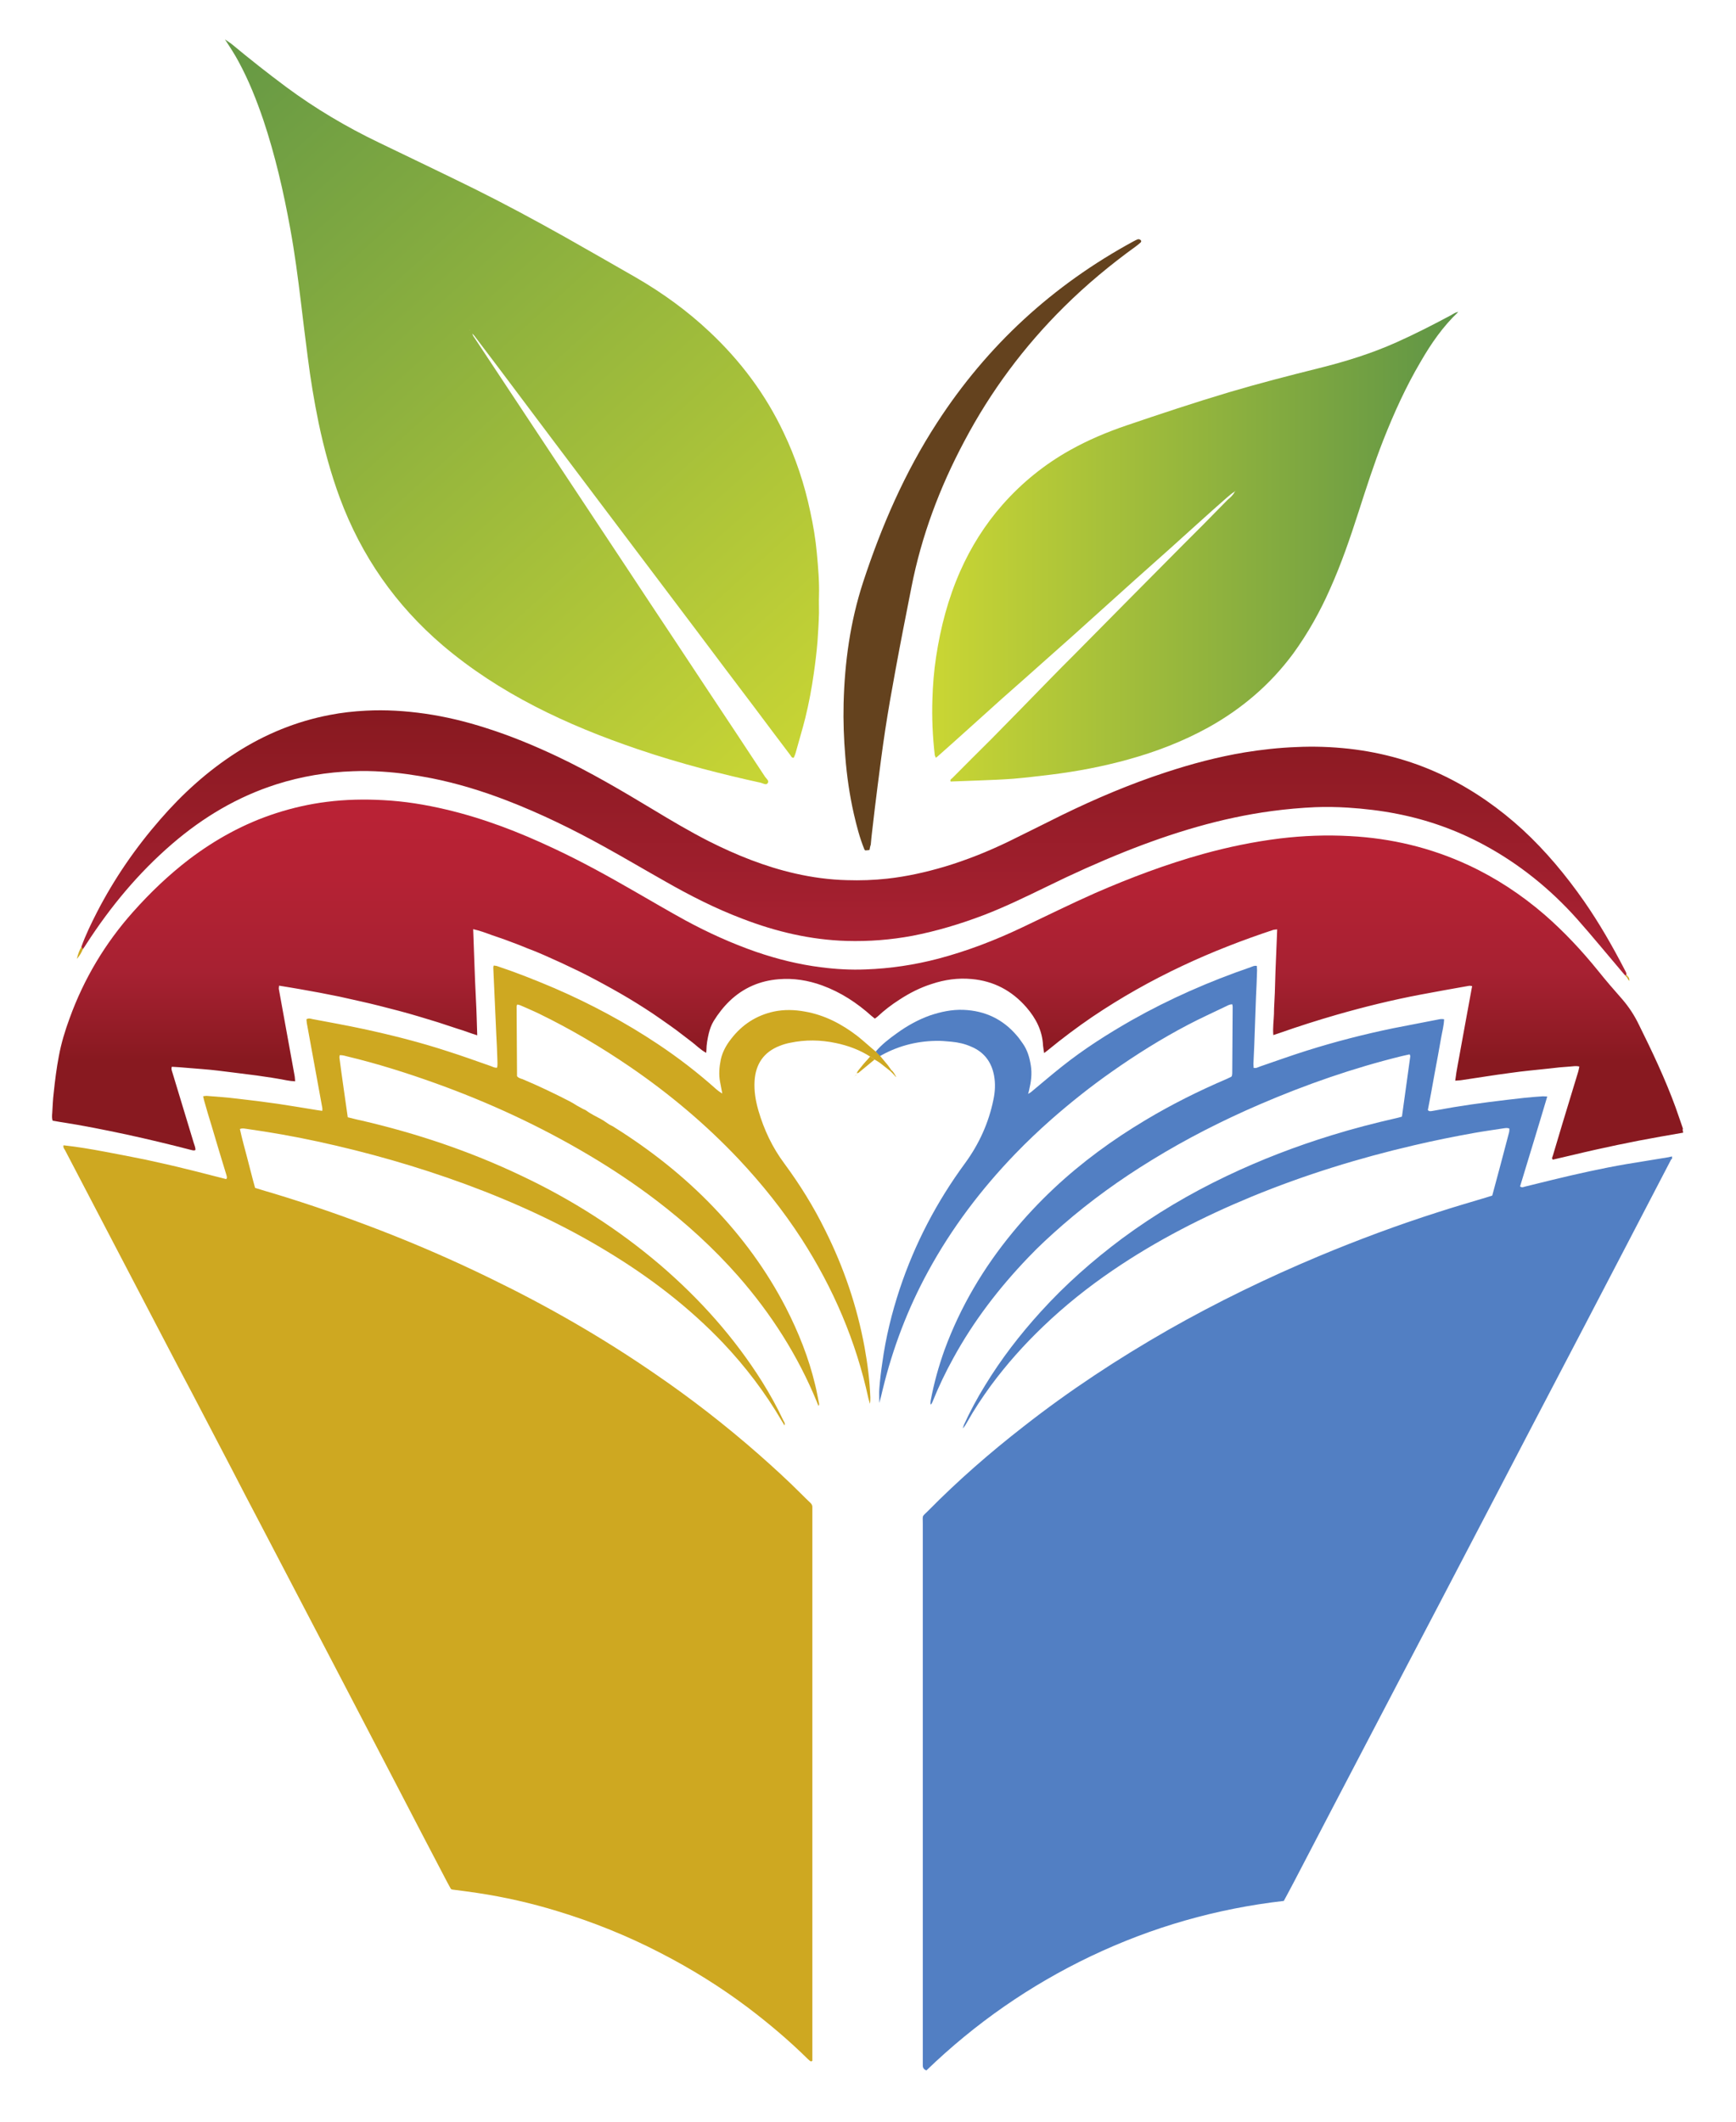
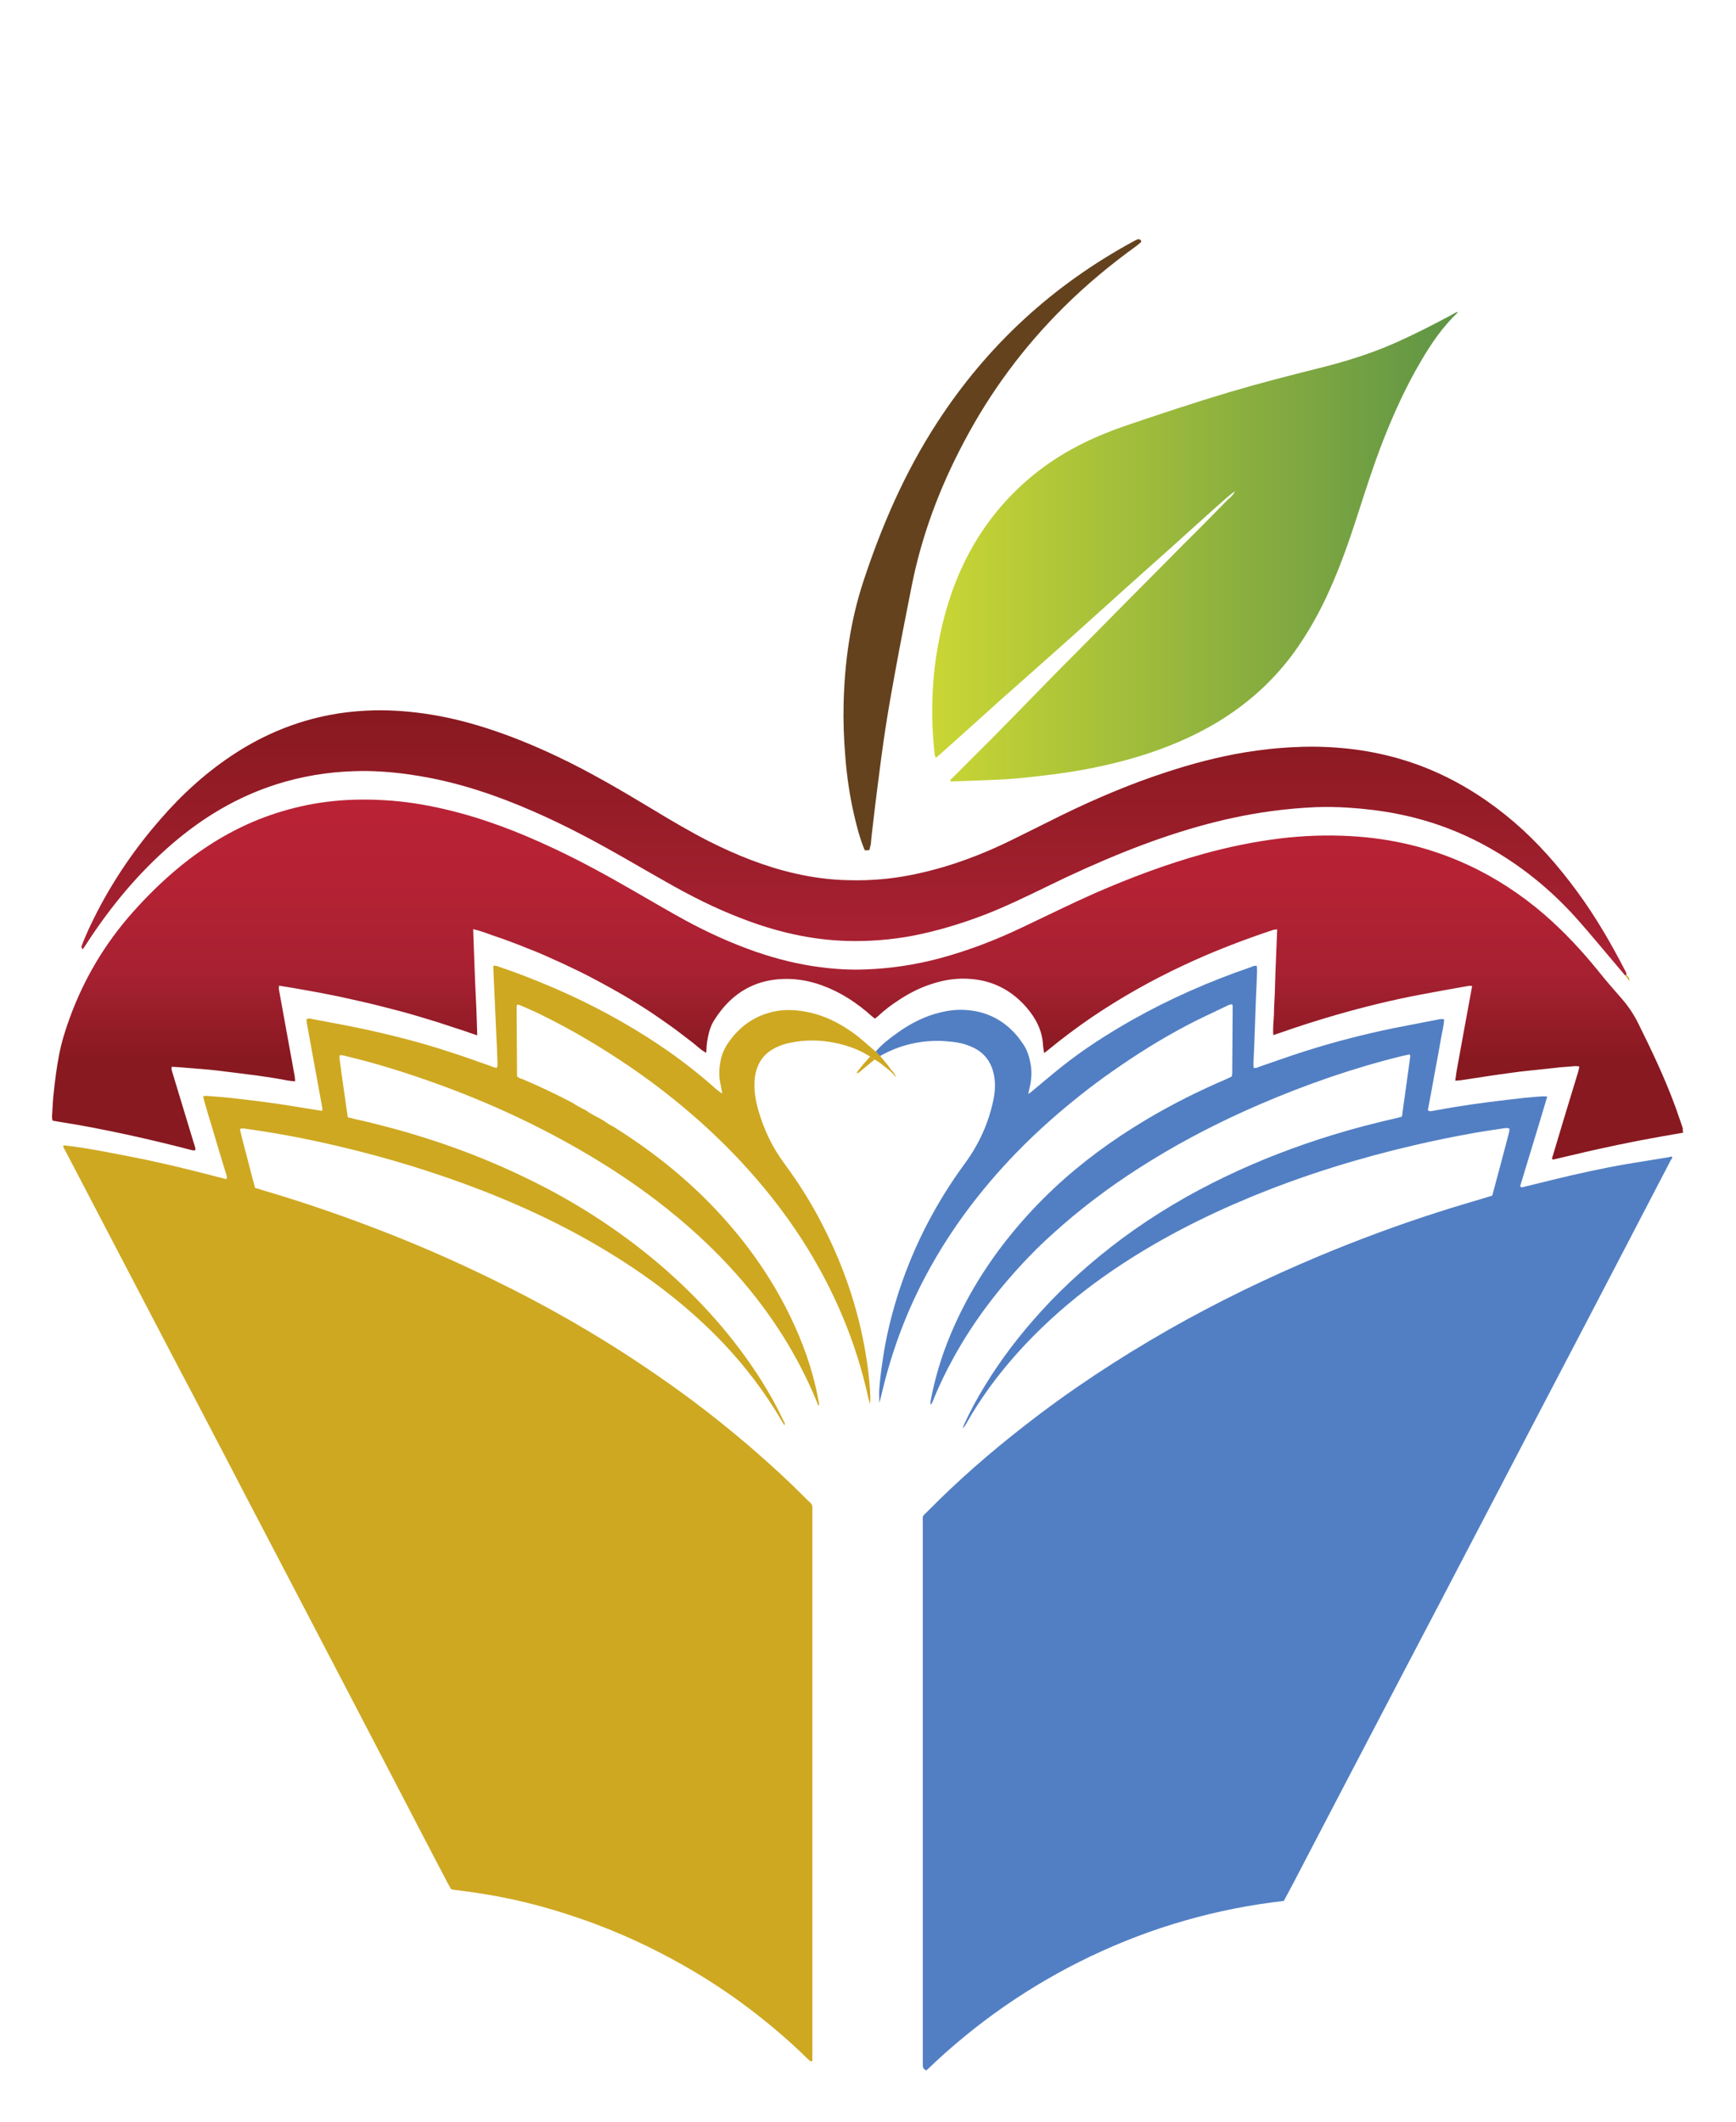
<svg xmlns="http://www.w3.org/2000/svg" data-bbox="24.311 18.4 762.189 949.1" viewBox="0 0 811.2 991.7" data-type="ugc">
  <g>
    <switch>
      <g>
        <linearGradient y2="541.932" x2="405.184" y1="373.192" x1="405.184" gradientUnits="userSpaceOnUse" id="3dfc39d7-b54d-4b5d-b4b7-ff03590cdb1a">
          <stop offset="0" stop-color="#ba2235" />
          <stop offset=".221" stop-color="#b52234" />
          <stop offset=".478" stop-color="#a72132" />
          <stop offset=".726" stop-color="#881920" />
        </linearGradient>
        <path d="M786.5 529.3c-7 1.2-13.8 2.4-20.6 3.7-6.7 1.3-13.4 2.7-20.1 4.2-6.8 1.5-13.5 3.2-20.2 4.7-.6-.6-.2-1.2 0-1.8 3-10.1 6-20.1 9.1-30.2.9-3.1 1.9-6.1 2.8-9.2.2-.7.3-1.4.5-2.3-1.5-.4-3-.1-4.4 0-3.2.2-6.4.5-9.5.9-6.2.7-12.4 1.2-18.5 2.1-7.7 1-15.4 2.3-23 3.4-.8.1-1.6.1-2.6.2.6-5.1 1.7-9.9 2.5-14.7.9-4.9 1.8-9.9 2.7-14.8.9-4.8 1.8-9.7 2.7-14.7-.6-.1-1.1-.2-1.6-.1-7.5 1.3-15.1 2.7-22.6 4.1-13.2 2.5-26.2 5.7-39.1 9.4-9 2.6-17.8 5.4-26.6 8.5-.9.3-1.9.6-3 1-.3-3.5.2-6.7.3-9.9 0-3.3.3-6.6.4-9.8l.3-9.9c.1-3.3.3-6.6.4-9.8.1-3.3.3-6.5.4-10-.7.1-1.2.1-1.7.2-14.5 4.8-28.7 10.3-42.5 16.8-14.7 6.9-28.7 14.8-42.2 23.9-7.2 4.9-14.1 10.1-20.8 15.6-.5.4-1 .8-1.7 1.3-.2-1.4-.4-2.4-.5-3.4-.3-7-3.3-12.8-7.8-18-6.8-7.8-15.3-12.3-25.6-13.2-6.4-.6-12.6.3-18.6 2.3-5.4 1.7-10.5 4.3-15.2 7.4-3.6 2.3-7 4.9-10.2 7.9-.3.3-.7.5-1.2.9l-1.5-1.2c-6.9-6.2-14.4-11.1-23.1-14.3-6.6-2.4-13.4-3.5-20.4-2.9-8.7.7-16.4 4-22.8 10.1-2.9 2.8-5.4 6-7.5 9.4-1.1 1.8-1.8 3.8-2.3 5.8-.6 2.6-1.1 5.2-1.1 7.8 0 .3-.1.7-.1 1.3-2.8-1.5-4.7-3.6-7-5.3-2.4-1.8-4.8-3.7-7.2-5.5-2.4-1.7-4.7-3.4-7.2-5.1-2.4-1.7-4.8-3.3-7.3-4.9-2.5-1.6-4.9-3.1-7.4-4.6-2.6-1.5-5.2-3.1-7.8-4.5-2.5-1.4-5.1-2.8-7.7-4.2-2.6-1.4-5.2-2.7-7.8-4-2.7-1.3-5.4-2.6-8.2-3.9-2.7-1.2-5.3-2.4-8-3.6-2.7-1.2-5.4-2.3-8.1-3.3-2.7-1.1-5.4-2.2-8.2-3.2-2.8-1.1-5.7-2-8.5-3-2.7-1-5.4-2-8.5-2.7.2 5.7.4 11.1.6 16.6.2 5.5.4 10.9.7 16.4.3 5.4.4 10.9.6 16.6-3.3-1-6.2-2.2-9.3-3.1-3-1-6.1-2-9.1-3-3-.9-5.9-1.8-8.9-2.7-3.1-.9-6.1-1.8-9.2-2.6l-9.3-2.4c-3.1-.8-6.2-1.5-9.3-2.2-3.1-.7-6.2-1.4-9.4-2.1-3-.6-6.1-1.2-9.1-1.8-3.1-.6-6.3-1.1-9.4-1.7-3.1-.5-6.3-1.1-9.6-1.6 0 .6-.2 1.1-.1 1.6 2.4 13.4 4.9 26.8 7.3 40.2.2.9.2 1.8.3 2.9-2.7-.1-5-.7-7.4-1.1-2.3-.4-4.7-.8-7-1.1-2.4-.4-4.9-.7-7.3-1-2.4-.3-4.7-.6-7.1-.9-2.4-.3-4.9-.6-7.3-.9-2.4-.3-4.7-.5-7.1-.7-2.5-.2-4.9-.4-7.4-.6-2.4-.2-4.7-.4-7-.5-.4 1 0 1.8.2 2.5 3.3 11 6.7 22 10 33 .3 1.1.9 2.2.8 3.4-.7.4-1.4.1-1.9 0-10-2.6-20-5-30.1-7.2-10.3-2.2-20.7-4.3-31.2-5.9-1.2-.2-2.3-.4-3.5-.6-.4-1.2-.3-2.4-.2-3.5.2-3.2.3-6.4.7-9.6.6-5.7 1.3-11.4 2.4-17.1 1.1-6 2.9-11.9 5-17.6 6.7-18.5 16.6-35.1 29.7-49.8 8-9 16.6-17.2 26.1-24.5 12.4-9.4 25.8-16.8 40.7-21.6 7.7-2.5 15.7-4.3 23.7-5.3 8.7-1.1 17.5-1.3 26.3-.8 10 .5 19.8 2.1 29.5 4.4 17.4 4.1 34 10.5 50.1 18.1 13.1 6.1 25.7 13.1 38.2 20.3 7.8 4.5 15.5 9 23.3 13.3 10.7 5.8 21.7 10.8 33.2 14.8 9.9 3.4 20 5.9 30.3 7.2 7 .9 14 1.3 21 1 11.4-.4 22.7-2.1 33.8-5 13.6-3.6 26.6-8.6 39.2-14.6 11.4-5.4 22.7-11 34.2-16.1 16.3-7.1 33-13.4 50.2-18.2 11.9-3.3 24-5.8 36.2-7.3 10.8-1.3 21.7-1.7 32.5-1.1 19.3 1 37.9 5.4 55.5 13.6 12.9 6 24.7 13.8 35.5 23.1 9.2 8 17.5 16.9 25.1 26.3 3.6 4.5 7.4 8.9 11.2 13.2 3.2 3.7 5.8 7.7 7.9 12.1 6.2 12.5 12.2 25.2 17 38.3 1.2 3.3 2.3 6.7 3.5 10.1-.2.3-.1 1 .1 1.9z" fill="url(#3dfc39d7-b54d-4b5d-b4b7-ff03590cdb1a)" />
        <linearGradient y2="355.509" x2="383.345" y1="10.661" x1="72.188" gradientUnits="userSpaceOnUse" id="5b1d6397-468f-47f6-b275-6dc357a6a323">
          <stop offset="0" stop-color="#5e9446" />
          <stop offset="1" stop-color="#cad634" />
        </linearGradient>
-         <path d="M105.1 18.4c1.1.8 2.3 1.5 3.3 2.3 8.3 6.9 16.8 13.6 25.4 20 13.5 10 28 18.6 43.2 25.9 14.9 7.2 29.8 14.3 44.6 21.6 14.3 7.1 28.4 14.7 42.3 22.5 11.1 6.3 22.2 12.6 33.3 19 12.4 7.2 23.9 15.5 34.3 25.3 14.5 13.6 26.2 29.2 34.7 47.2 5.6 11.7 9.7 24 12.4 36.8 1.4 6.4 2.5 12.9 3.1 19.5.6 6.6 1.2 13.3 1 19.9-.1 2.6 0 5.3 0 8-.1 4.5-.4 8.9-.7 13.4-.4 4.9-1 9.8-1.7 14.7-1 7.1-2.3 14.1-4 21-1.4 5.6-3.1 11.1-4.6 16.6-.2.7-.5 1.3-.8 2-.9.1-1.2-.6-1.5-1.1-5.7-7.5-11.3-15-17-22.6-9.1-12-18.2-24.1-27.2-36.1-15-19.8-29.9-39.7-44.9-59.5-15.4-20.4-30.8-40.9-46.1-61.3-4.1-5.5-8.3-10.9-12.4-16.4-.3-.4-.7-.8-1.1-1.2.2.9.8 1.7 1.3 2.4 7.1 10.7 14.2 21.5 21.3 32.2 17 25.7 34 51.3 51 77 6.6 10 13.2 20 19.8 29.9 5.6 8.5 11.2 16.9 16.8 25.4 8.9 13.4 17.8 26.8 26.6 40.2.6.9 2.1 1.9 1.2 3-.7 1-2.1.1-3.1-.2-9.2-2-18.3-4.2-27.4-6.6-10.1-2.7-20.2-5.7-30.2-9.1-16.5-5.6-32.7-12.1-48.2-20.1-15.3-7.9-29.7-17.2-42.9-28.4-22-18.8-38-41.7-48.1-68.9-4.2-11.4-7.4-23.1-9.9-35-2.1-10.2-3.8-20.5-5.1-30.8-1.1-8.6-2.2-17.2-3.2-25.8-1.4-11.5-2.9-23-5-34.4-3.1-17.1-7-34-12.5-50.5-3.2-9.4-6.8-18.5-11.5-27.2-1.9-3.6-4.2-7.1-6.5-10.6zm114.6 136c0 .1.1.2 0 0 .1.2 0 .1 0 0s0-.1-.1-.2c0 0-.1 0-.1-.1 0 .1.1.2.2.3zm-1.1-1.6.1.1-.1-.1c-.2-.2-.4-.4-.6-.5-.1-.1-.1-.2-.2-.3.1.1.1.2.2.3.2.1.4.3.6.5z" fill="url(#5b1d6397-468f-47f6-b275-6dc357a6a323)" />
        <linearGradient y2="255.328" x2="681.502" y1="255.328" x1="435.674" gradientUnits="userSpaceOnUse" id="66ea234a-6576-4cd6-9ec9-2adc1f24d809">
          <stop offset="0" stop-color="#cad634" />
          <stop offset="1" stop-color="#5e9446" />
        </linearGradient>
        <path d="M573.1 232.7c-8.8 7.7-17.4 15.6-26.1 23.4-11.3 10-22.5 20.1-33.7 30.2-8.2 7.4-16.4 14.8-24.7 22.1-6.7 6-13.5 12-20.3 18-5.7 5.1-11.4 10.3-17.1 15.4-4.3 3.9-8.7 7.8-13.1 11.7-.2.2-.4.3-.8.6-.2-.5-.4-.8-.5-1.2-1-8.7-1.4-17.5-1.1-26.2.2-6.6.7-13.1 1.7-19.6 2.1-13.9 5.6-27.3 11.3-40.2 5-11.3 11.6-21.8 19.8-31.1 9.1-10.3 19.6-18.8 31.6-25.5 8.4-4.7 17.2-8.4 26.3-11.5 15.9-5.4 31.8-10.7 47.9-15.5 13.8-4.1 27.8-7.7 41.8-11.2 12.5-3.1 24.8-6.9 36.6-12.2 8.7-3.9 17.1-8.2 25.5-12.7 1-.6 2-1.3 3.2-1.4-7.2 6.8-12.7 14.8-17.6 23.3-6.9 11.7-12.5 24.1-17.5 36.8-4.3 11-7.9 22.2-11.5 33.4-3.9 12.1-8 24.1-13.2 35.7-4.7 10.7-10.4 20.9-17.3 30.4-10.7 14.5-24.1 25.9-39.8 34.6-11.8 6.5-24.3 11.3-37.3 14.9-11.9 3.3-24 5.6-36.2 7.1-5.8.7-11.6 1.4-17.4 1.9-5.3.4-10.6.6-15.8.8-4.6.2-9.1.3-13.6.5-.4-.9.4-1.2.8-1.6 6.1-6.2 12.3-12.3 18.4-18.4 9.2-9.3 18.3-18.7 27.4-28 3.6-3.7 7.2-7.3 10.8-10.9 17.1-17.3 34.2-34.6 51.3-51.8l9.3-9.3c3.8-3.9 7.7-7.8 11.5-11.7 1.2-1 2.5-2.1 3.2-3.6.2-.2.4-.4.5-.6l.1-.1-.1.1c-.2.2-.4.4-.6.5-1.3.8-2.5 1.9-3.7 2.9zm5.5-4.8v.2-.2z" fill="url(#66ea234a-6576-4cd6-9ec9-2adc1f24d809)" />
        <linearGradient y2="331.822" x2="399.002" y1="455.915" x1="399.002" gradientUnits="userSpaceOnUse" id="39b9ce8f-d469-4fb5-bcba-fb07b9cecedf">
          <stop offset="0" stop-color="#ad2235" />
          <stop offset="1" stop-color="#881920" />
        </linearGradient>
        <path d="M759.5 455.9c-.7-.7-1.3-1.5-2-2.3-6.9-8.1-13.6-16.3-20.6-24.2-12.5-14-27-25.7-43.5-34.6-12.8-6.9-26.3-11.7-40.6-14.5-7.6-1.5-15.3-2.4-23.1-2.9-5-.3-10-.4-15.1-.2-6.7.3-13.5.9-20.2 1.8-23.9 3.2-46.7 10.2-69 19.1-12.2 4.9-24.2 10.3-36 16.1-9.9 4.8-19.7 9.6-29.9 13.5-10.8 4.1-21.8 7.4-33.1 9.6-10.2 1.9-20.4 2.7-30.8 2.4-16.8-.5-32.9-4.3-48.5-10.3-12.7-4.8-24.7-10.9-36.4-17.6-9.4-5.3-18.7-10.8-28.1-16-14.8-8.2-29.9-15.6-45.7-21.7-11.4-4.4-23.1-8-35.1-10.4-7.6-1.5-15.3-2.6-23.1-3.1-4.6-.3-9.1-.4-13.7-.2-12.2.4-24.1 2.4-35.8 6.1-18.2 5.8-34.3 15.4-48.7 27.8-15.8 13.6-28.9 29.4-40.2 46.9-.5.8-1.1 1.7-1.7 2.5l-.6-1.2c2-5.6 4.6-10.9 7.3-16.2 8.1-15.7 18-30.1 29.6-43.4 10.4-12 22.1-22.6 35.5-31.2 13.4-8.6 28-14.6 43.7-17.6 5.6-1.1 11.2-1.7 16.9-2 9.2-.5 18.4.1 27.6 1.4 9.7 1.4 19.2 3.7 28.5 6.7 11.4 3.6 22.5 8.2 33.3 13.3 15.4 7.3 30 15.9 44.6 24.7 8.6 5.2 17.2 10.3 26.2 14.9 12.9 6.5 26.3 11.9 40.4 15.1 7.9 1.8 16 2.9 24.1 3.1 6.3.2 12.6 0 18.9-.7 9.1-1 18-3 26.8-5.6 10.3-3.1 20.3-7.1 30-11.8 8.4-4.1 16.7-8.3 25-12.4 15.6-7.6 31.6-14.4 48.1-19.8 12.1-4 24.5-7.3 37.1-9.4 8-1.3 16.1-2.2 24.2-2.5 8.2-.4 16.4-.1 24.6.8 15.9 1.8 31.1 6.1 45.5 13.2 13.1 6.5 24.9 14.8 35.7 24.7 10.8 10 20.1 21.2 28.5 33.2 7.1 10.2 13.3 21 19 32 .4.8 1 1.6.9 2.5-.2.1-.4.3-.5.4z" fill="url(#39b9ce8f-d469-4fb5-bcba-fb07b9cecedf)" />
        <path d="M406.3 397.2c-.8.1-1.4.2-2 .2-.2-.2-.4-.4-.4-.5-2.2-5.4-3.6-10.9-4.9-16.5-2-8.8-3.3-17.8-4-26.8-.7-8.3-1-16.6-.8-24.9.5-19.3 3.1-38.2 9.1-56.6 8.6-26.2 19.5-51.4 34.6-74.6 23.4-36.1 54.1-64.3 91.9-84.8.6-.3 1.3-.7 2-.9.3-.1.9.1 1.2.4.4.3.3.9-.1 1.2-.7.6-1.4 1.2-2.1 1.7-11.9 8.6-23.1 17.9-33.5 28.2-18.8 18.6-34.4 39.6-46.7 62.9-11.5 21.6-20 44.2-24.7 68.2-2.6 13.2-5.2 26.3-7.6 39.5-1.7 9.2-3.3 18.3-4.7 27.5-1.3 8.6-2.4 17.2-3.5 25.8-.9 6.9-1.7 13.8-2.5 20.7-.3 2.3-.5 4.5-.7 6.8-.3.8-.4 1.5-.6 2.5z" fill="#64421e" />
-         <path d="m38.1 442.4.6 1.2c-.6 1.5-1.4 2.9-2.8 4.5.6-2.4 1.2-4.1 2.2-5.7z" fill="#cea821" />
        <path d="M760.5 456.1c.5.5 1 1.1.8 2.3-.4-.6-.7-1-.9-1.4 0-.3 0-.6.1-.9z" fill="#cea821" />
        <path d="M760.5 456.1c0 .3-.1.6-.1.9-.3-.4-.6-.7-.9-1.1l.4-.4.6.6z" fill="#cea821" />
        <path fill="#cea821" d="m105 18.4.1.1-.1-.1z" />
        <path fill="#cea821" d="M681.5 145.7v-.1.1z" />
        <path d="M409.2 491.4c2.8-3.3 6.3-6 9.8-8.5 4.8-3.5 10-6.4 15.6-8.4 5.1-1.7 10.2-2.8 15.6-2.6 10.1.4 18.5 4.4 25 12.1 1 1.1 1.8 2.4 2.7 3.6 2.2 3.1 3.2 6.6 3.8 10.4.6 3.9.1 7.6-.8 11.3-.1.5-.2 1-.5 1.9.7-.4 1-.6 1.3-.8 4.8-4 9.6-8.1 14.5-12 10.3-8.2 21.3-15.2 32.7-21.7 17.7-10 36.2-18.1 55.4-24.7.9-.3 1.8-.9 3-.6 0 .7.1 1.3.1 2-.1 4.2-.3 8.3-.5 12.5-.3 7.4-.5 14.9-.8 22.3-.1 3-.3 6-.4 9 0 .6.1 1.2.1 1.8 1.2.3 2-.3 2.9-.6 7.3-2.5 14.5-5.1 21.8-7.4 13.3-4.2 26.9-7.7 40.5-10.5 7-1.4 14.1-2.7 21.1-4.1.8-.2 1.7-.3 2.7-.1-.1 3-.9 5.8-1.4 8.7l-1.5 8.4c-.5 2.9-1.1 5.7-1.6 8.6-.5 2.8-1 5.6-1.5 8.3-.5 2.9-1.1 5.7-1.6 8.4.6.8 1.3.5 1.8.5l10.2-1.8c5.5-.9 11-1.7 16.5-2.4 5.6-.7 11.2-1.4 16.8-2 2.8-.3 5.6-.5 8.5-.7.6 0 1.2.1 2 .1-4.2 14.2-8.5 28.1-12.7 42 .8.7 1.6.3 2.3.1 4.2-1 8.4-2.1 12.6-3.1 11.5-2.8 23.1-5.4 34.7-7.4 6.5-1.1 13.1-2.1 19.6-3.2.6-.1 1.2-.3 1.8-.4v1.1c-.1.1-.3.2-.4.3-7.2 13.9-14.5 27.8-21.7 41.7-6.1 11.8-12.3 23.5-18.4 35.3-8.4 16-16.7 32-25.1 48-6.1 11.8-12.3 23.5-18.4 35.3l-24.6 47.1c-6.2 11.8-12.4 23.7-18.6 35.5-10.3 19.8-20.7 39.5-31 59.3-6.1 11.8-12.3 23.5-18.4 35.3-1.6 3-3.1 5.9-4.8 9-31.5 3.6-61.5 12.2-90.1 25.8-28.5 13.6-54.1 31.4-76.9 53.4-1.1-.4-1.7-1.1-1.7-2.3V711.8c0-4-.5-2.8 2.4-5.7 14-14.2 29-27.3 44.7-39.5 21.4-16.8 44.1-31.7 67.7-45.2 22.7-12.9 46.2-24.3 70.3-34.4 18.2-7.6 36.7-14.5 55.5-20.5 7.4-2.4 14.9-4.6 22.3-6.8 1-.3 2-.6 3.2-1 2.7-9.9 5.3-19.8 7.9-29.7.1-.5.1-1 .1-1.6-1-.5-2-.2-2.9-.1-4.5.7-8.9 1.3-13.4 2.1-9.5 1.7-18.9 3.6-28.3 5.8-25.8 6-51 13.8-75.6 23.9-22.8 9.4-44.7 20.6-65.1 34.5-11.6 7.9-22.5 16.6-32.6 26.3-8.9 8.5-17.1 17.7-24.4 27.6-4 5.5-7.8 11.2-11.1 17.1-.6 1-1.1 2-2 2.9.2-.5.3-1.1.5-1.6 2.9-6.4 6.2-12.5 9.9-18.5 7.5-12.3 16.2-23.6 25.9-34.3 11.6-12.8 24.4-24.1 38.2-34.4 15.3-11.3 31.5-20.9 48.7-29.1 15.9-7.6 32.3-13.9 49.2-19.1 10-3.1 20.1-5.7 30.2-8 .8-.2 1.7-.4 2.6-.7 1.3-9.5 2.6-18.8 3.9-28.2 0-.2-.1-.5-.3-.9-1.2.3-2.4.5-3.6.8-22.8 5.6-44.9 13.3-66.5 22.6-17.4 7.5-34.3 16.1-50.4 26-14.7 9-28.6 19-41.6 30.3-5.6 4.9-11.1 9.9-16.2 15.3-13.6 14.2-25.5 29.7-34.9 46.9-3.6 6.5-6.8 13.2-9.6 20.1-.2.5-.4 1-.7 1.4 0 .1-.2.1-.4.2 0-.6 0-1.2.1-1.8 1.5-8.1 3.7-16 6.5-23.8 7.4-20.1 18.2-38.3 31.8-54.8 6-7.3 12.4-14.1 19.2-20.5 13.1-12.3 27.5-22.8 42.9-32 12.2-7.3 24.8-13.6 37.9-19.2.6-.3 1.3-.6 1.9-.9.2-.1.3-.2.5-.4.1-.4.2-.9.2-1.4.1-10.4.1-20.7.2-31.1 0-.3-.1-.7-.2-1.1-1.1 0-2 .5-2.8.9-6 2.9-12 5.6-17.9 8.7-12.4 6.5-24.2 13.9-35.7 22-9.7 6.8-19 14.2-27.9 22-5.9 5.2-11.6 10.6-17.1 16.3-15.9 16.5-29.7 34.7-40.7 54.9-9.5 17.4-16.5 35.8-21.2 55.1-.5 2.1-1 4.3-1.6 6.4 0-2.3-.2-4.6 0-6.8.3-4 .8-8.1 1.4-12.1 1.6-11.7 4.4-23.1 8.1-34.3 7.1-21.3 17.3-40.8 30.6-58.9 6.5-8.9 11-18.8 13.2-29.6.8-3.7 1-7.5.3-11.3-1.2-6.4-4.7-11-10.7-13.5-2.9-1.3-6-2-9.2-2.3-2.5-.2-4.9-.5-7.4-.4-9.5.2-18.3 2.6-26.5 7.4-.1-.9-.8-1.6-1.5-2.4z" fill="#527fc3" />
        <path d="M409.2 491.4c.7.7 1.4 1.5 2.2 2.2 1.2 1.4 2.3 2.8 3.5 4.2l1.5 2.1-.5.5c-1.6-1.2-3.1-2.5-4.7-3.7-.8-.6-1.6-1-2.4-1.5-.7-.5-1.4-.9-2.1-1.4-5-3.2-10.4-5.2-16.2-6.4-7.1-1.5-14.2-1.6-21.3-.1-1.6.3-3.3.8-4.8 1.4-7.5 2.9-11.3 8.5-11.8 16.4-.3 4.7.5 9.4 1.8 13.9 2.6 8.9 6.5 17.2 12.1 24.7 7.3 9.9 13.7 20.2 19.1 31.2 8.7 17.4 14.9 35.6 18.4 54.7 1.4 7.7 2.4 15.6 2.7 23.4 0 1 0 1.9-.2 3-.2-.8-.5-1.7-.7-2.5-5.8-26.8-16.4-51.5-31.2-74.5-8.6-13.3-18.5-25.7-29.4-37.3-15.3-16.2-32.3-30.5-50.7-43.1-13.6-9.3-27.8-17.7-42.6-24.9-2.9-1.4-5.8-2.6-8.7-3.9-.5-.2-1-.3-1.5-.4-.1.4-.3.6-.3.9.1 10.9.1 21.8.2 32.6.7.9 1.7 1.1 2.6 1.4 7.4 3.1 14.7 6.6 21.9 10.3 1.2.6 2.3 1.3 3.4 2 1 .6 2.1 1.1 3.1 1.7.5.2 1 .4 1.4.7 2.1 1.6 4.4 2.6 6.7 3.9 1.4.7 2.6 1.7 3.9 2.5.8.5 1.7.8 2.5 1.4 16.9 10.6 32.4 22.8 46.2 37.2 13.5 14.1 24.9 29.6 33.9 47 5.9 11.5 10.7 23.5 13.7 36.1.7 2.8 1.2 5.7 1.8 8.6.1.4.1.8-.2 1.3-.3-.6-.6-1.3-.8-1.9-8.9-21.7-21.3-41.1-36.7-58.7-11.6-13.2-24.6-25-38.5-35.6-10-7.6-20.5-14.6-31.3-21-22.9-13.6-46.9-24.7-72-33.7-13.4-4.8-27-9.1-40.8-12.4-1.2-.3-2.3-.7-3.7-.6 0 .4-.1.8-.1 1.1 1.2 9.3 2.6 18.6 3.9 27.9 2.2.5 4.2 1.1 6.3 1.5 25.9 6 50.9 14.4 74.8 25.8 23.5 11.1 45.2 24.9 65 41.8 18.5 15.9 34.6 33.9 47.6 54.6 3.6 5.8 6.9 11.7 9.8 17.9.3.7 1 1.3.6 2.4-.5-.8-.9-1.5-1.3-2.1-7.7-13.2-16.9-25.3-27.4-36.4-16-16.8-34.2-30.7-54-42.7-21-12.8-43.3-23-66.3-31.5-22.6-8.3-45.7-14.9-69.3-20-11-2.4-22-4.3-33.2-5.9-.9-.1-1.9-.4-3 .1 1 4.6 2.3 9.2 3.5 13.8 1.2 4.5 2.3 9.1 3.6 13.7 3 .9 6.1 1.9 9.3 2.8 16.5 5 32.8 10.7 48.9 16.9 17.6 6.8 34.8 14.3 51.8 22.6 26.6 12.9 52.2 27.6 76.6 44.4 17 11.6 33.2 24.2 48.6 37.7 6.8 6 13.4 12 19.8 18.4 1.4 1.4 2.9 2.9 4.4 4.3.7.6 1.1 1.4 1 2.3V963c-.6.5-.9.2-1.3-.1-.3-.2-.5-.5-.8-.7-8.8-8.7-18.3-16.7-28.2-24.2-12.8-9.6-26.3-18-40.5-25.3-15.6-8.1-31.8-14.6-48.6-19.7-12.1-3.7-24.4-6.5-37-8.4-3.9-.6-7.9-1.1-11.8-1.6-.2 0-.3-.1-.7-.3-.5-.9-1.1-2-1.7-3.1-7.8-14.9-15.6-29.8-23.3-44.7-8.3-15.9-16.6-31.8-24.9-47.8-8.3-15.8-16.5-31.7-24.8-47.5-5-9.6-10.1-19.3-15.1-28.9-4.2-8-8.4-16-12.5-24-6.3-12-12.5-24-18.8-36-7.3-13.7-14.4-27.5-21.6-41.2-12.5-24-25.1-48-37.6-72-.4-.7-1-1.3-.7-2.3 6.5.7 12.9 1.8 19.3 3 6.3 1.2 12.7 2.4 19 3.7 6.4 1.4 12.8 2.8 19.1 4.4 6.3 1.5 12.5 3.2 18.6 4.7.6-.7.2-1.3.1-1.9-2.3-7.5-4.6-15.1-6.8-22.6-1.3-4.1-2.5-8.3-3.7-12.5-.1-.5-.2-1-.4-1.7.6-.1 1.1-.2 1.6-.2 4.8.4 9.5.7 14.3 1.3 6.3.7 12.6 1.5 18.9 2.4 6 .9 12 1.9 18.1 2.9.9.1 1.7.3 2.8.4 0-.6.1-1 0-1.4-2.4-13-4.7-25.9-7.1-38.9-.2-.8-.2-1.7-.3-2.5 1-.6 1.9-.3 2.7-.1 7.9 1.5 15.8 2.9 23.7 4.6 13.5 2.9 26.9 6.3 40 10.6 6.6 2.1 13.2 4.5 19.8 6.8.9.3 1.7.9 2.9.7.3-1.4.1-2.8.1-4.2-.1-3.8-.3-7.6-.5-11.4l-.9-20.1c-.2-3.7-.3-7.4-.5-11.1 0-.2.1-.5.2-.9.6.1 1.2.1 1.7.3 9 3 17.8 6.5 26.5 10.2 16.9 7.3 33.2 16 48.5 26.2 9.6 6.4 18.7 13.4 27.3 21.1.7.6 1.5 1.2 2.3 1.7.2.1.3.2.5.3 0-.2-.1-.4-.1-.6-.3-1.6-.6-3.1-.9-4.7-.7-3.5-.4-7 .3-10.5.8-3.7 2.6-6.9 4.9-9.8 5.1-6.6 11.7-10.9 19.9-12.7 4.8-1 9.6-.9 14.5 0 9.2 1.6 17.2 5.8 24.5 11.4 2.9 2.3 5.7 4.9 8.6 7.3z" fill="#cea821" />
        <path d="M406.6 493.7c.7.5 1.4.9 2.1 1.4-2.5 2.1-5 4.1-7.5 6.2-.2.1-.4.1-.9.3.5-1.3 1.3-2 2-2.9.6-.8 1.3-1.6 2-2.4.8-.9 1.6-1.7 2.3-2.6z" fill="#cea821" />
        <path d="M416.3 499.9c1.2.8 1.8 2.2 2.5 3.4-.2-.1-.4-.2-.5-.4-.8-.9-1.6-1.8-2.5-2.6.2-.1.3-.3.5-.4z" fill="#cea821" />
        <path d="M399.8 502.6c0-.1.1-.3.1-.4.4.3-.1.3-.1.4-.1 0 0 0 0 0z" fill="#cea821" />
        <path d="m399.2 503.1.5-.5c-.1.2-.3.3-.5.5z" fill="#cea821" />
-         <path d="M399.2 503.1c-.1.1-.2.2-.2.3 0-.1 0-.1.1-.2 0 0 .1 0 .1-.1z" fill="#cea821" />
+         <path d="M399.2 503.1z" fill="#cea821" />
        <path d="M218 152.2c-.1-.1-.1-.2-.2-.3.1.1.2.3.2.3 0 .1 0 0 0 0z" fill="#cea821" />
        <path d="M218.6 152.8c-.2-.2-.4-.4-.5-.6.1.2.3.4.5.6z" fill="#cea821" />
        <path fill="#cea821" d="m218.6 152.8.1.1-.1-.1z" />
        <path d="M219.7 154.4c-.1-.1-.2-.2-.2-.3.1 0 .1 0 .1.1s0 .2.1.2z" fill="#cea821" />
        <path fill="#cea821" d="M578.6 227.9v.2-.2z" />
        <path fill="#cea821" d="M577.2 229h.1-.1z" />
-         <path d="M577.2 229c-.2.2-.4.4-.5.6.2-.2.3-.4.5-.6z" fill="#cea821" />
      </g>
    </switch>
  </g>
</svg>